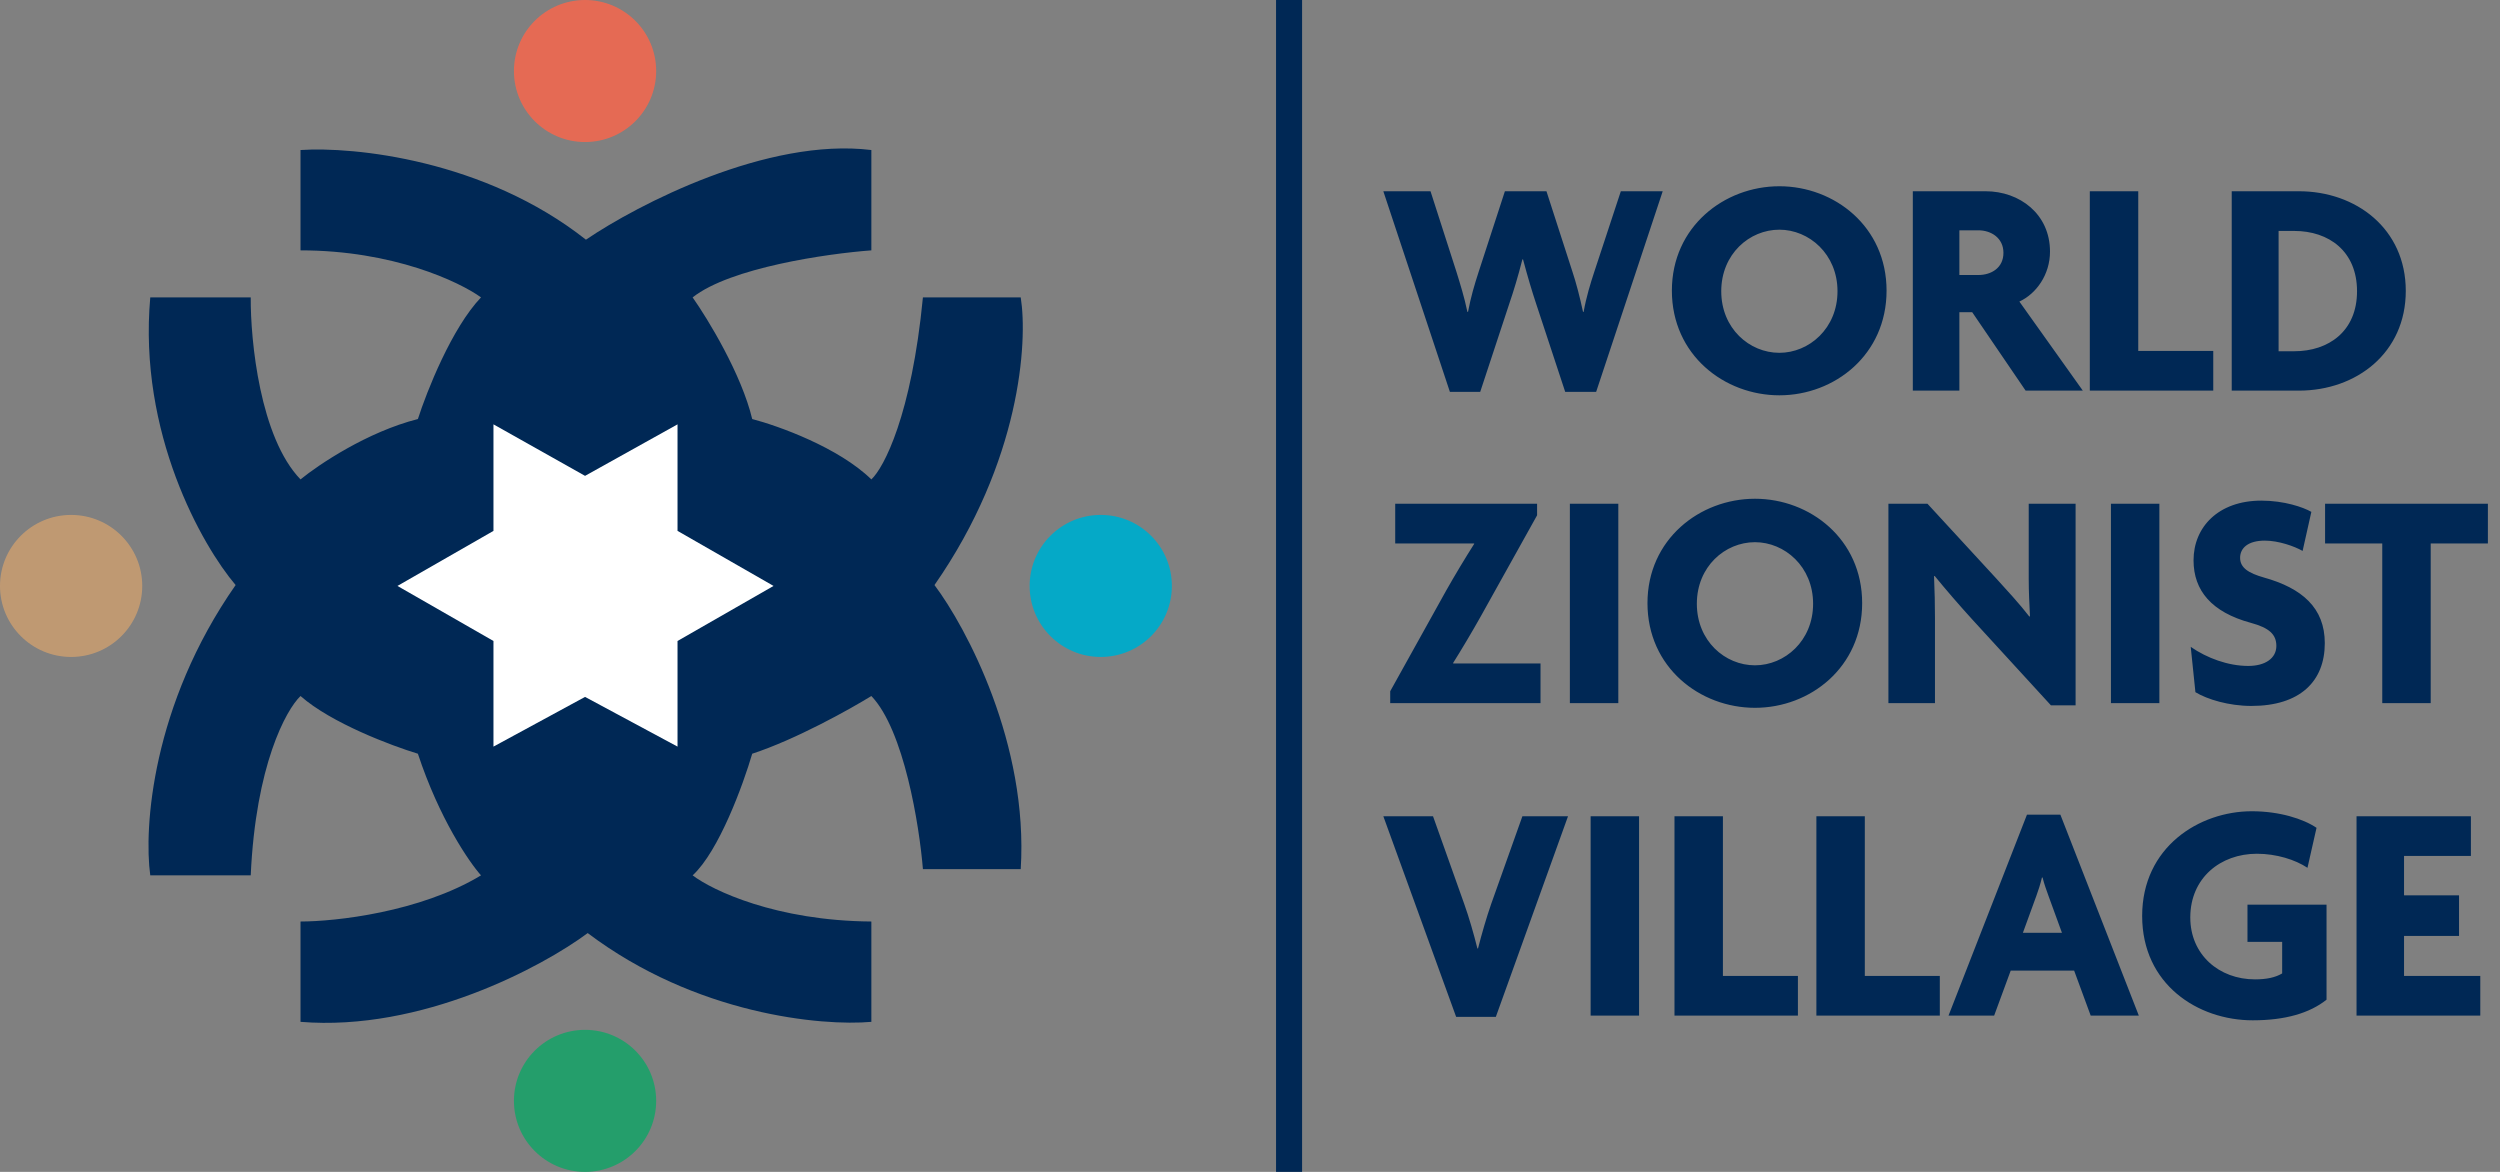
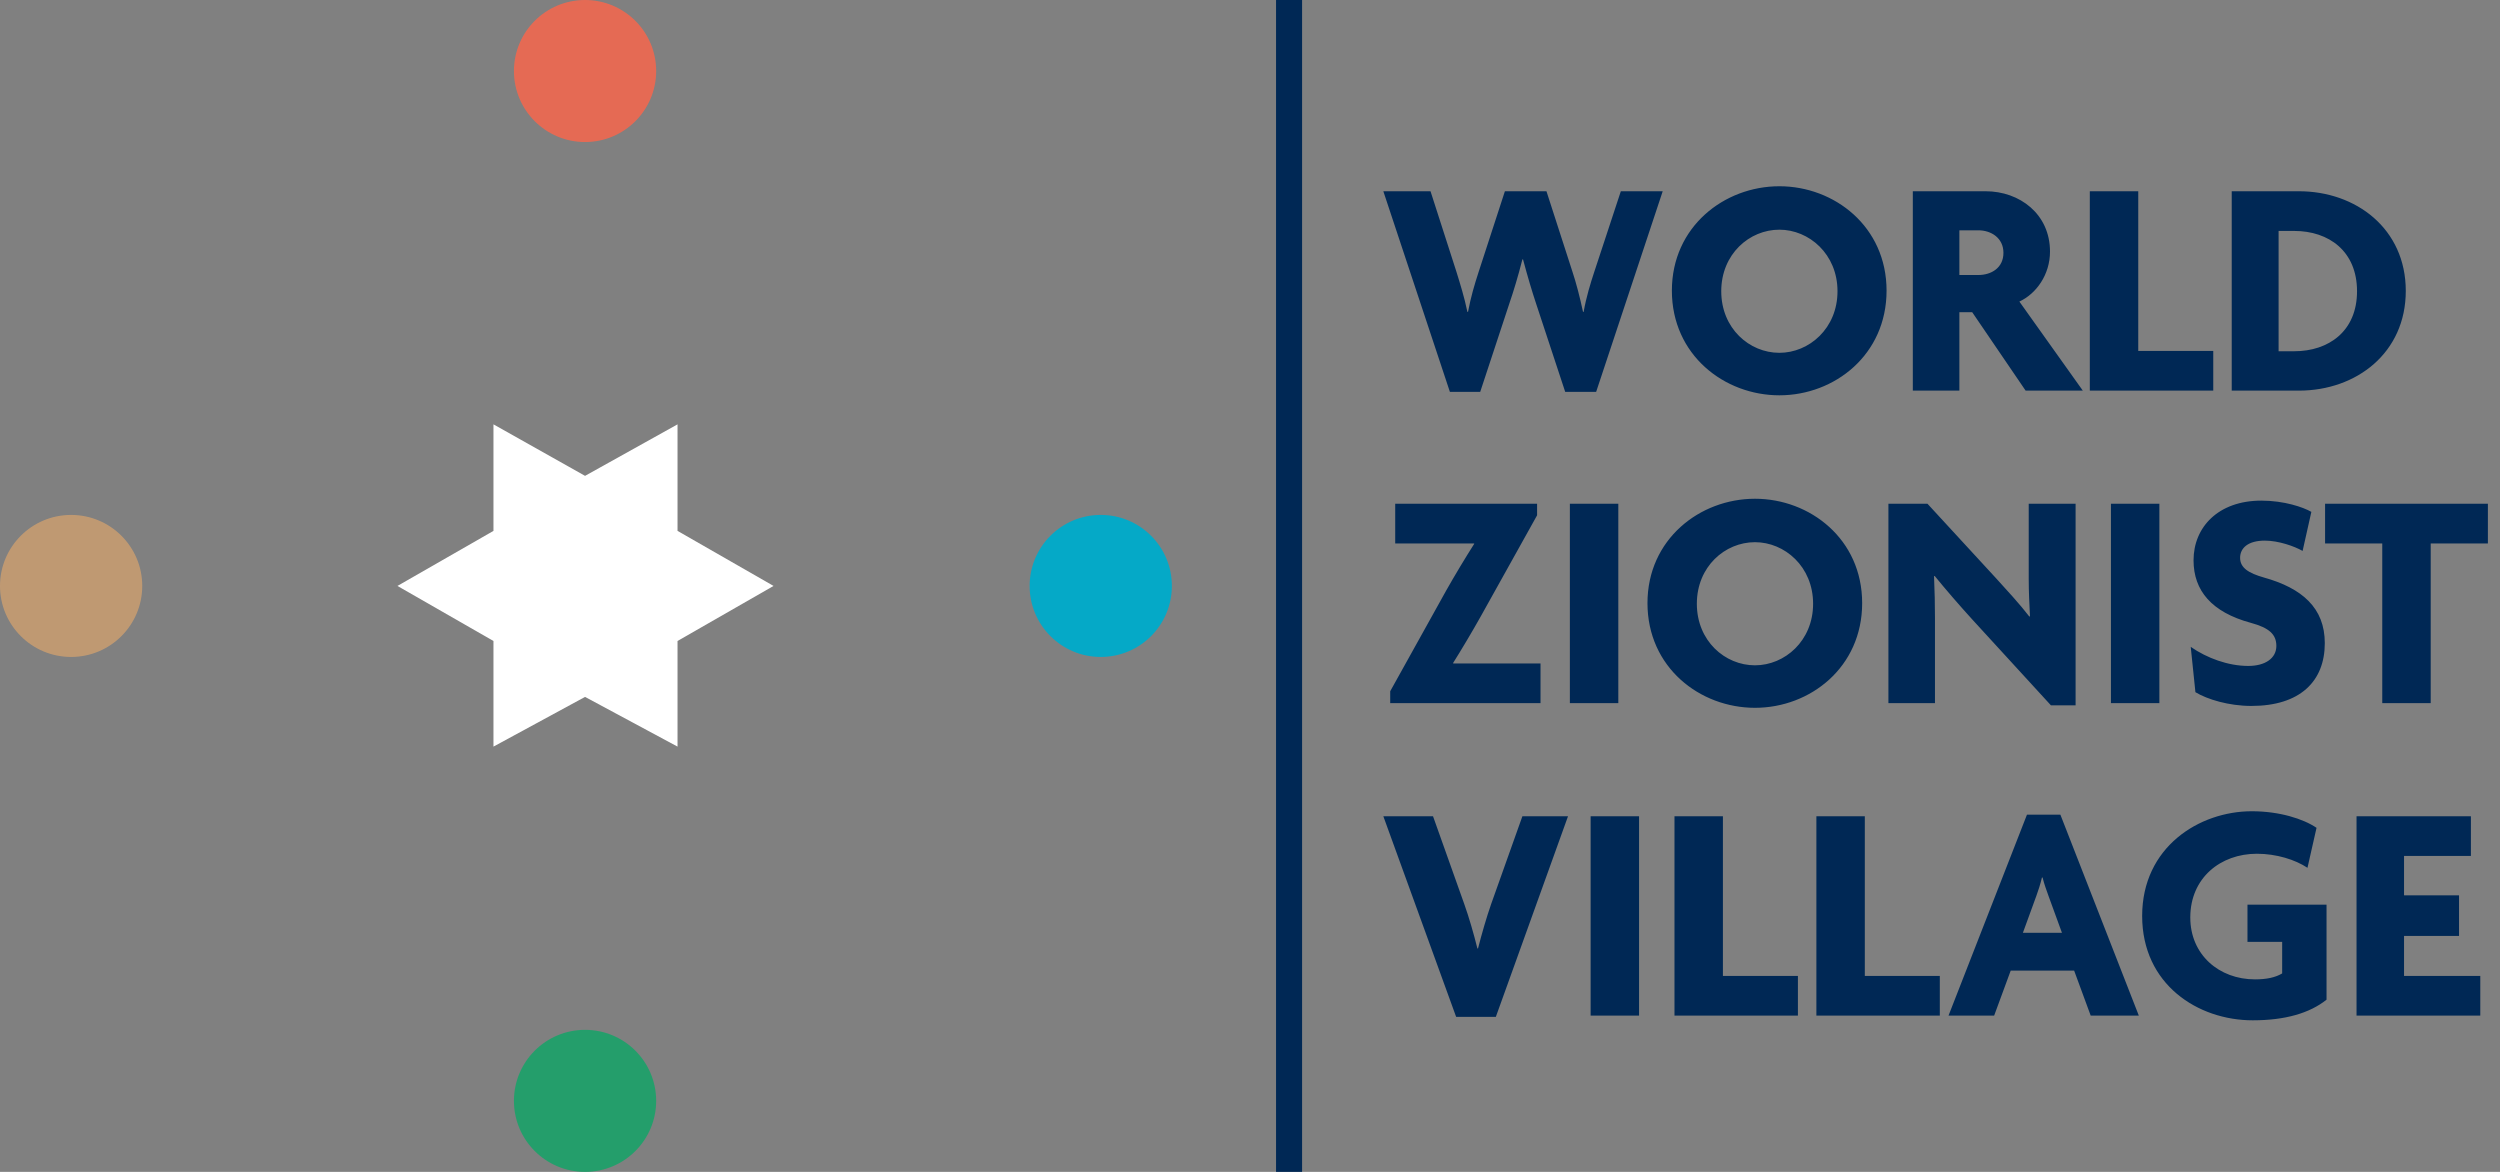
<svg xmlns="http://www.w3.org/2000/svg" width="96" height="45" viewBox="0 0 96 45" fill="none">
  <rect x="0" y="0" width="96" height="45" fill="#808080" stroke="none" />
  <rect x="49" width="1" height="45" fill="#002855" />
-   <path d="M11.54 5.761V9.614C15.091 9.614 17.64 10.818 18.471 11.42C17.351 12.593 16.389 15.023 16.047 16.091C14.108 16.582 12.235 17.841 11.54 18.409C9.983 16.8 9.617 13.079 9.628 11.42H5.77C5.306 16.63 7.762 20.954 9.048 22.466C5.825 27.075 5.52 31.818 5.77 33.614H9.628C9.819 29.386 10.983 27.261 11.54 26.727C12.715 27.764 15.034 28.636 16.047 28.943C16.866 31.425 18.005 33.091 18.471 33.614C16.122 35.032 12.872 35.386 11.54 35.386V39.239C16.184 39.62 20.827 37.125 22.568 35.83C26.72 38.966 31.559 39.409 33.46 39.239V35.386C29.8 35.359 27.36 34.193 26.597 33.614C27.608 32.686 28.543 30.114 28.885 28.943C30.551 28.398 32.629 27.239 33.46 26.727C34.716 28.036 35.303 31.704 35.44 33.375H39.196C39.496 28.575 37.113 24.102 35.884 22.466C39.189 17.72 39.469 13.125 39.196 11.42H35.44C35.003 15.948 33.938 17.966 33.46 18.409C32.203 17.182 29.886 16.352 28.885 16.091C28.475 14.373 27.189 12.261 26.597 11.42C28.045 10.275 31.775 9.739 33.46 9.614V5.761C29.472 5.27 24.492 7.852 22.5 9.204C18.594 6.123 13.566 5.625 11.54 5.761Z" fill="#002855" />
  <path d="M22.466 18.273L18.949 16.295V20.386L15.262 22.5L18.949 24.614V28.67L22.466 26.761L26.017 28.67V24.614L29.704 22.5L26.017 20.386V16.295L22.466 18.273Z" fill="white" />
  <ellipse cx="2.731" cy="22.5" rx="2.731" ry="2.727" fill="#BF9972" />
  <ellipse cx="42.269" cy="22.5" rx="2.731" ry="2.727" fill="#05A9C7" />
  <ellipse cx="22.466" cy="2.727" rx="2.731" ry="2.727" fill="#E56A54" />
  <ellipse cx="22.466" cy="42.273" rx="2.731" ry="2.727" fill="#249E6B" />
  <path d="M63.848 7.344L61.292 15.048H60.104L58.988 11.664C58.82 11.16 58.664 10.632 58.484 9.96H58.46C58.292 10.62 58.124 11.172 57.956 11.664L56.84 15.048H55.676L53.12 7.344H54.932L55.928 10.44C56.072 10.908 56.228 11.4 56.348 11.976H56.372C56.48 11.4 56.624 10.92 56.78 10.44L57.788 7.344H59.384L60.38 10.428C60.524 10.86 60.668 11.412 60.788 11.976H60.812C60.908 11.424 61.076 10.872 61.22 10.44L62.24 7.344H63.848ZM72.444 11.16C72.444 13.62 70.452 15.18 68.328 15.18C66.216 15.18 64.2 13.632 64.2 11.16C64.2 8.712 66.204 7.152 68.328 7.152C70.44 7.152 72.444 8.7 72.444 11.16ZM70.56 11.184C70.56 9.756 69.468 8.82 68.328 8.82C67.176 8.82 66.096 9.756 66.096 11.184C66.096 12.612 67.176 13.548 68.328 13.548C69.468 13.548 70.56 12.612 70.56 11.184ZM79.98 15H77.784L75.732 11.988H75.24V15H73.452V7.344H76.248C77.556 7.344 78.72 8.22 78.72 9.66C78.72 10.548 78.192 11.28 77.544 11.58L79.98 15ZM76.932 9.708C76.932 9.132 76.452 8.844 75.972 8.844H75.24V10.56H75.972C76.452 10.56 76.932 10.296 76.932 9.708ZM84.989 15H80.249V7.344H82.109V13.476H84.989V15ZM92.382 11.172C92.382 13.548 90.486 15 88.278 15H85.698V7.344H88.278C90.474 7.344 92.382 8.784 92.382 11.172ZM90.51 11.184C90.51 9.648 89.43 8.868 88.098 8.868H87.498V13.488H88.098C89.418 13.488 90.51 12.72 90.51 11.184ZM59.156 27H53.384V26.544L55.532 22.68C55.856 22.104 56.276 21.408 56.612 20.88L56.6 20.868H53.576V19.344H59.024V19.788L56.864 23.664C56.528 24.264 56.12 24.948 55.796 25.464L55.808 25.476H59.156V27ZM62.143 27H60.283V19.344H62.143V27ZM71.507 23.16C71.507 25.62 69.515 27.18 67.391 27.18C65.279 27.18 63.263 25.632 63.263 23.16C63.263 20.712 65.267 19.152 67.391 19.152C69.503 19.152 71.507 20.7 71.507 23.16ZM69.623 23.184C69.623 21.756 68.531 20.82 67.391 20.82C66.239 20.82 65.159 21.756 65.159 23.184C65.159 24.612 66.239 25.548 67.391 25.548C68.531 25.548 69.623 24.612 69.623 23.184ZM79.703 27.084H78.755L75.743 23.796C75.251 23.256 74.711 22.632 74.291 22.116L74.267 22.128C74.291 22.668 74.303 23.244 74.303 23.736V27H72.515V19.344H74.015L76.655 22.212C77.027 22.62 77.579 23.22 77.927 23.676L77.951 23.664C77.927 23.196 77.903 22.716 77.903 22.236V19.344H79.703V27.084ZM82.92 27H81.06V19.344H82.92V27ZM89.272 24.696C89.272 26.172 88.312 27.108 86.452 27.108C85.588 27.108 84.76 26.856 84.304 26.58L84.124 24.84C84.748 25.272 85.564 25.572 86.332 25.572C86.992 25.572 87.412 25.272 87.412 24.804C87.412 24.36 87.136 24.108 86.428 23.916C84.928 23.508 84.232 22.68 84.232 21.516C84.232 20.244 85.18 19.224 86.836 19.224C87.712 19.224 88.444 19.476 88.756 19.656L88.42 21.156C88.108 20.976 87.496 20.76 86.968 20.76C86.32 20.76 86.02 21.048 86.02 21.42C86.02 21.804 86.344 22.008 86.932 22.176C88.396 22.584 89.272 23.34 89.272 24.696ZM95.535 20.868H93.339V27H91.479V20.868H89.283V19.344H95.535V20.868ZM60.212 31.344L57.44 39.048H55.916L53.12 31.344H55.028L56.228 34.716C56.408 35.22 56.588 35.844 56.732 36.42H56.756C56.9 35.856 57.08 35.232 57.26 34.716L58.46 31.344H60.212ZM62.94 39H61.08V31.344H62.94V39ZM69.04 39H64.3V31.344H66.16V37.476H69.04V39ZM74.489 39H69.749V31.344H71.609V37.476H74.489V39ZM82.131 39H80.283L79.647 37.272H77.211L76.575 39H74.823L77.835 31.284H79.119L82.131 39ZM79.179 35.82L78.663 34.404C78.591 34.2 78.495 33.948 78.435 33.696H78.411C78.351 33.948 78.267 34.212 78.195 34.404L77.679 35.82H79.179ZM89.339 38.388C88.691 38.904 87.755 39.18 86.507 39.18C84.395 39.18 82.259 37.8 82.259 35.172C82.259 32.532 84.443 31.152 86.471 31.152C87.527 31.152 88.439 31.44 88.955 31.788L88.607 33.324C88.139 33.012 87.419 32.784 86.663 32.784C85.271 32.784 84.107 33.708 84.107 35.232C84.107 36.66 85.211 37.608 86.591 37.608C87.035 37.608 87.371 37.536 87.635 37.38V36.168H86.303V34.74H89.339V38.388ZM95.243 39H90.491V31.344H94.883V32.868H92.315V34.38H94.427V35.94H92.315V37.476H95.243V39Z" fill="#002855" />
</svg>